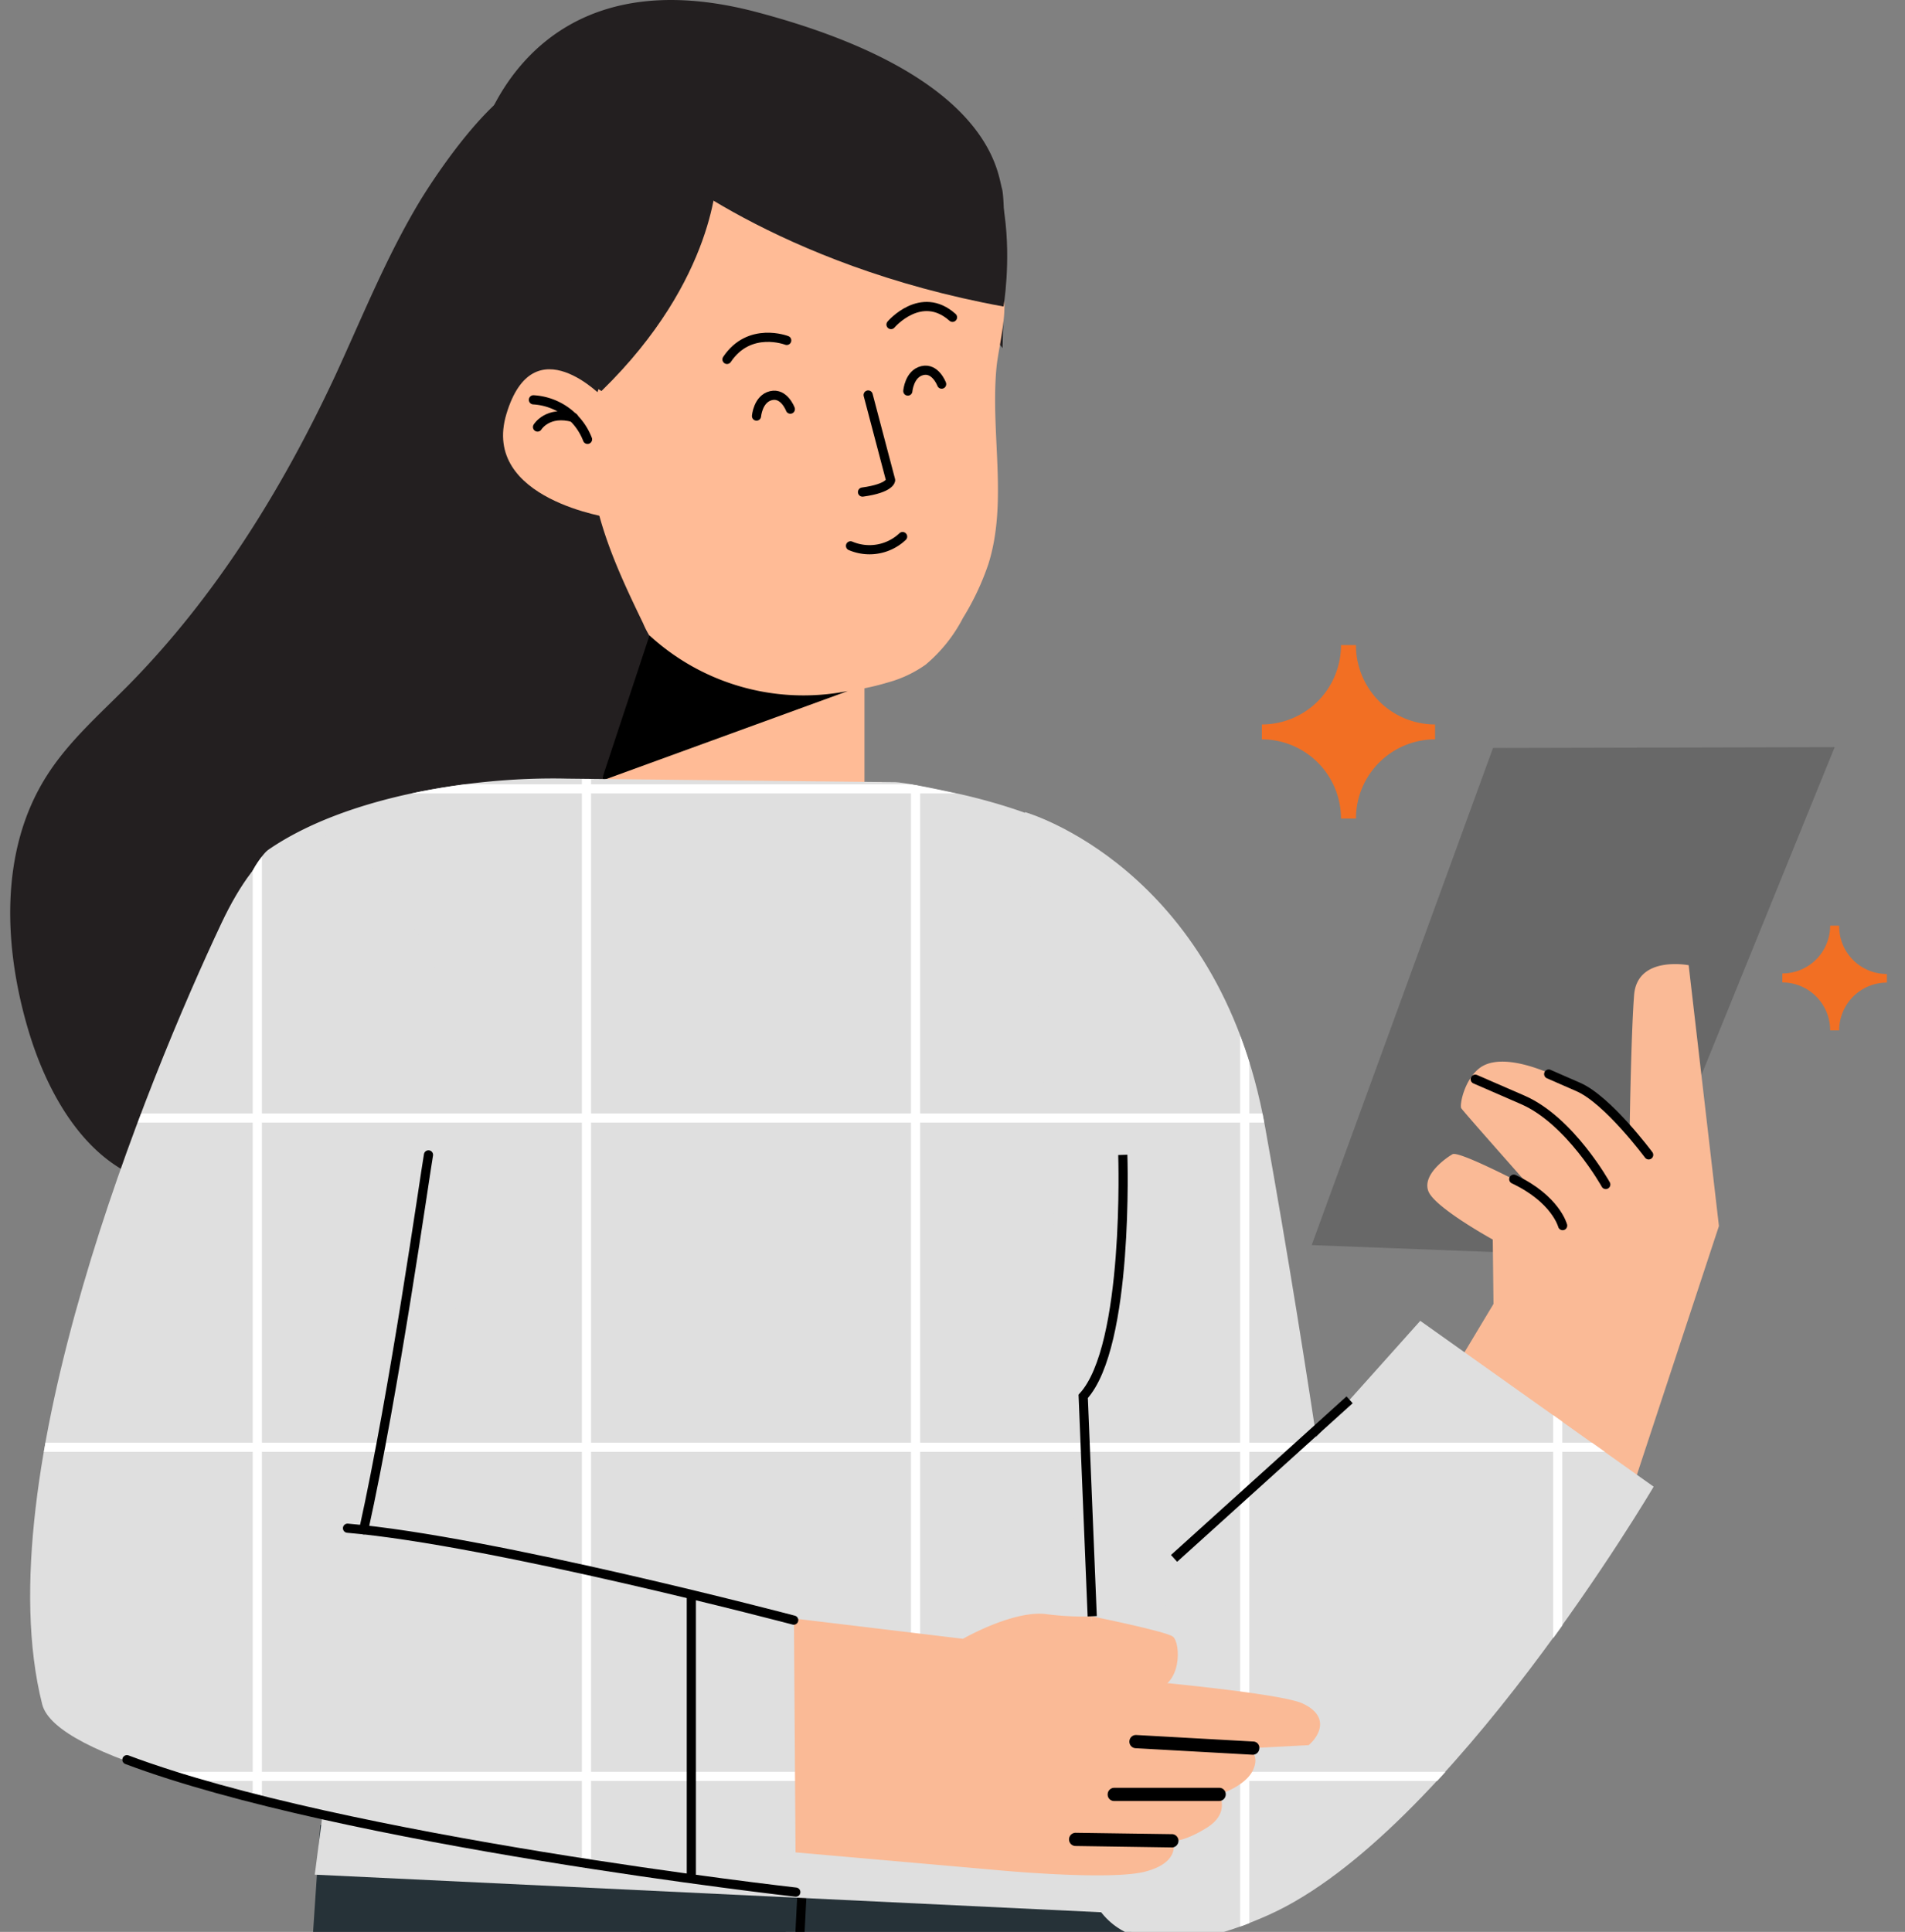
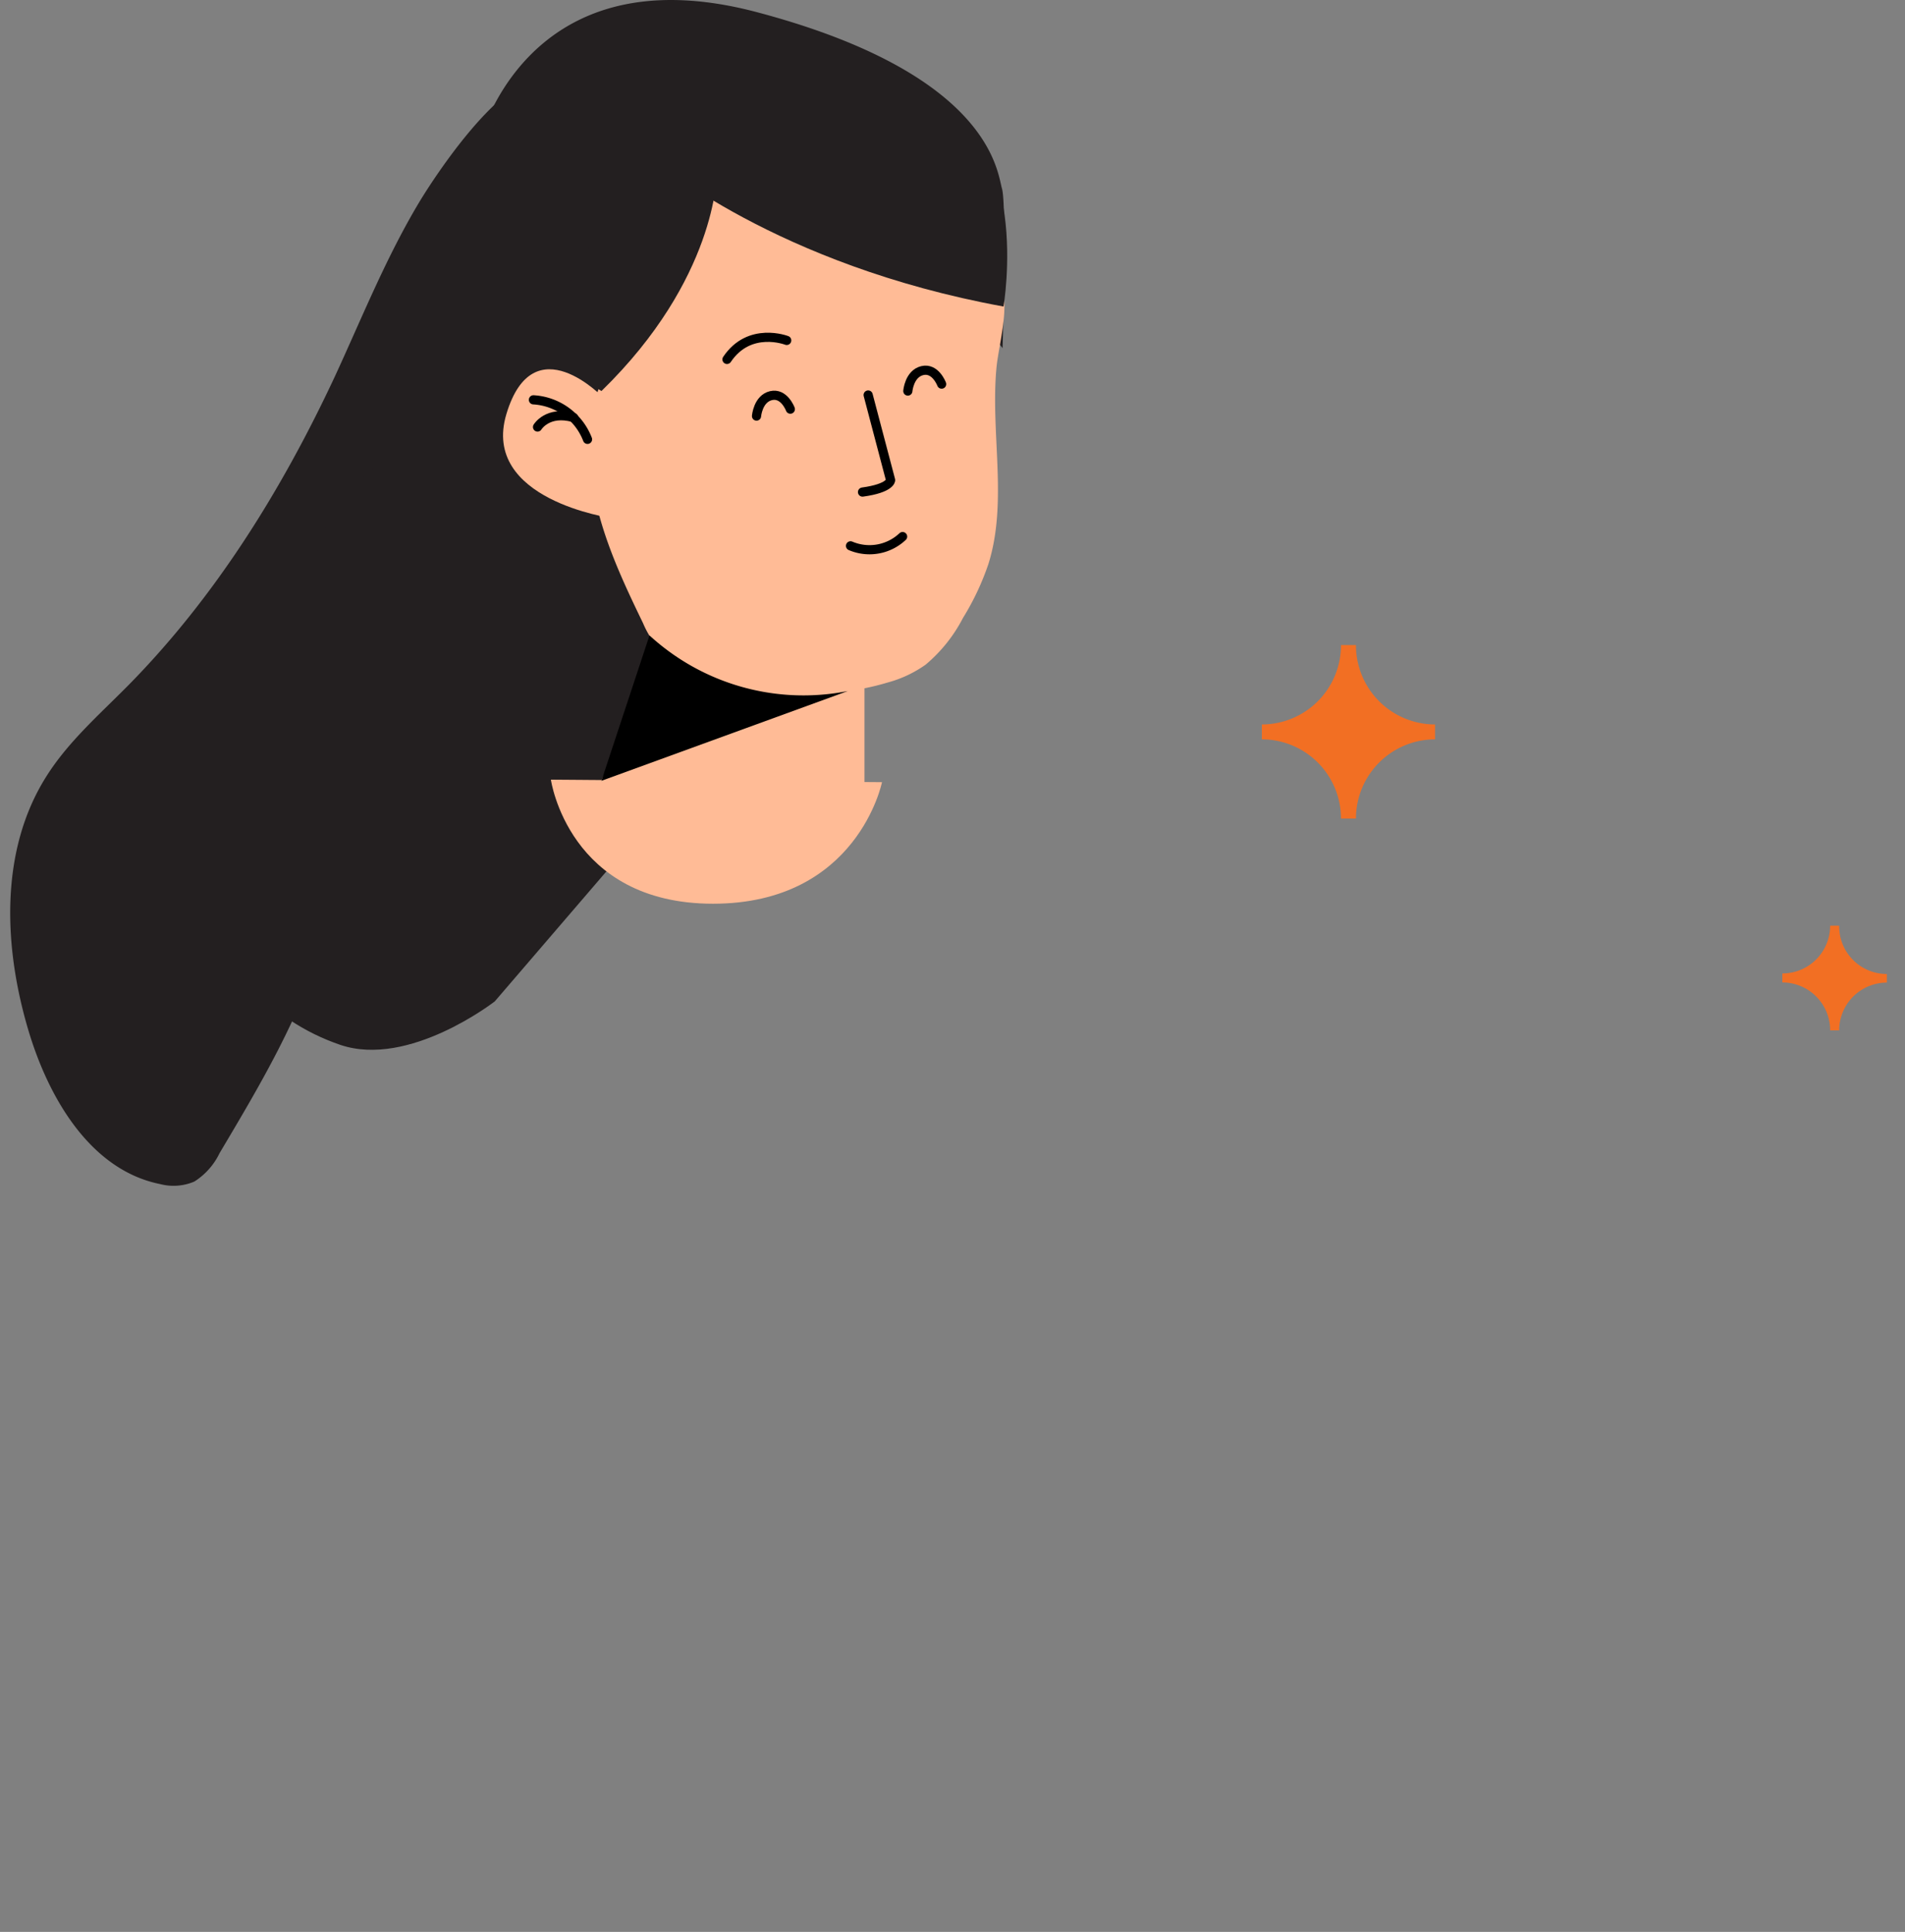
<svg xmlns="http://www.w3.org/2000/svg" id="Layer_1" data-name="Layer 1" viewBox="0 0 236.7 240">
  <rect x="0" y="0" width="236.7" height="240" fill="#808080" stroke="none" />
  <defs>
    <style>.cls-1,.cls-13,.cls-15,.cls-5{fill:none;}.cls-2{fill:#231f20;}.cls-3{fill:#ea9e83;}.cls-4{fill:#ffbb96;}.cls-15,.cls-5{stroke:#000;}.cls-5{stroke-linecap:round;stroke-linejoin:round;}.cls-13,.cls-15,.cls-5{stroke-width:1.14px;}.cls-6{fill:#f26f23;}.cls-7{clip-path:url(#clip-path);}.cls-8{fill:#263238;}.cls-9{fill:#686868;}.cls-10{fill:#faba96;}.cls-11{fill:#dfdfdf;}.cls-12{clip-path:url(#clip-path-2);}.cls-13{stroke:#fff;}.cls-13,.cls-15{stroke-miterlimit:10;}.cls-14{clip-path:url(#clip-path-3);}</style>
    <clipPath id="clip-path">
-       <rect class="cls-1" y="48.23" width="236.7" height="191.77" rx="13.69" />
-     </clipPath>
+       </clipPath>
    <clipPath id="clip-path-2">
-       <path class="cls-1" d="M176.47,164.09l-12.91,14.43c-1.62-10.68-3.79-24.26-6.39-38.61-5.84-32.26-29.81-39-29.81-39V101a71.51,71.51,0,0,0-8.23-2.35c-1.63-.35-6.14-1.34-7.81-1.44l-40.87-.44C58.68,96.45,42.9,99,33.38,105.54a9.84,9.84,0,0,0-2.08,2.81,34.3,34.3,0,0,0-3.8,6.43c-9.07,19.22-29.41,68.67-22.26,97C8.56,225,104.92,234.88,98.68,234.2l-.05-8.33c12.13.72,24.19,1.33,36,1.35v4.44s.64,16.29,23.07,6.22,47.81-53.19,47.81-53.19Z" />
+       <path class="cls-1" d="M176.47,164.09l-12.91,14.43c-1.62-10.68-3.79-24.26-6.39-38.61-5.84-32.26-29.81-39-29.81-39V101a71.51,71.51,0,0,0-8.23-2.35c-1.63-.35-6.14-1.34-7.81-1.44l-40.87-.44C58.68,96.45,42.9,99,33.38,105.54a9.84,9.84,0,0,0-2.08,2.81,34.3,34.3,0,0,0-3.8,6.43c-9.07,19.22-29.41,68.67-22.26,97C8.56,225,104.92,234.88,98.68,234.2c12.13.72,24.19,1.33,36,1.35v4.44s.64,16.29,23.07,6.22,47.81-53.19,47.81-53.19Z" />
    </clipPath>
    <clipPath id="clip-path-3">
      <polygon class="cls-1" points="98.62 196.94 98.88 235.06 167.69 235.06 167.69 194.49 98.62 196.94" />
    </clipPath>
  </defs>
  <path class="cls-2" d="M52.16,25C48,31.91,45,39.42,41.64,46.7,35.06,60.8,26.74,74.23,15.8,85.28c-3.52,3.55-7.33,6.89-10,11.11-5.9,9.27-5.38,21.36-2.19,31.88,2.54,8.35,7.73,17.11,16.29,18.83a6.61,6.61,0,0,0,4.24-.31,8.55,8.55,0,0,0,3.14-3.53c5-8.41,10.08-16.93,12.81-26.33,1.46-5,2.23-10.26,3.71-15.3,2-7,5.39-13.45,7.76-20.3,3.74-10.82,5-22.34,7.94-33.39a23.27,23.27,0,0,1,3.16-7.58c1.58-2.21,3.81-3.87,5.63-5.9,5.14-5.77,6.9-16.42,2.34-23.09C65.73,4.23,54.71,20.8,52.16,25Z" />
-   <path class="cls-3" d="M105.72,91a27.93,27.93,0,0,1-17.57,11.79c-3.78.76-15.77.85-15.77.85L80.5,80S85.87,91.57,105.72,91Z" />
  <path class="cls-2" d="M105.72,91a27.93,27.93,0,0,1-17.57,11.79c-3.78.76-15.77.85-15.77.85L80.5,80S85.87,91.57,105.72,91Z" />
  <path class="cls-2" d="M86.76,25.64s-2.62,12.8-6.84,18a40.09,40.09,0,0,0-6.23,11.85l-4.62-4.4s-2-4.67-5.29,2.65c0,0-2.85,3.19,1,8.25S47.85,55.6,47.1,45.37s3.34-20.15,12.3-27.23c0,0,5.53-24.34,34.64-16.63S123.9,21.39,124.5,23.44s.07,19.81.07,19.81-7.35-10-17.91-10.54S86.76,25.64,86.76,25.64Z" />
  <path class="cls-2" d="M63.45,52.72S29,52.27,41.06,90.33c0,0-15.72-.31-16,14.2s8.66,22.36,17.21,25.27,19.21-5.4,19.21-5.4L79,104l2.4-26.5L75.31,61.13s-4.72,3.56-8.52-1.36S63.45,52.72,63.45,52.72Z" />
  <path class="cls-4" d="M68.45,96.86s2.17,15.41,20.14,15.41,21-15.1,21-15.1Z" />
  <polygon class="cls-4" points="83.09 77.5 72.37 102.45 89.89 107.19 107.41 102.31 107.41 74.31 83.09 77.5" />
  <path class="cls-4" d="M123.81,45.72c-.75,8.13,1.43,16.62-1,24.35a32.59,32.59,0,0,1-3.16,6.7A18.86,18.86,0,0,1,115,82.58a14.83,14.83,0,0,1-4.71,2.21c-8.36,2.52-17.46,1.32-25.46-2.33a9.32,9.32,0,0,1-3-1.92,11.83,11.83,0,0,1-1.93-3.12c-2.42-5-4.86-10.18-6-15.73S73,50,75.79,45.16a34.84,34.84,0,0,1,2.44-3.55c2.61-3.46,3.13-7.53,5.74-11,1-1.38.67-8,2.12-8.84s6.58,4.75,8.17,4.55a32.51,32.51,0,0,1,9.84-.24c2.22.39,4.37,1.25,6.62,1.48,1.51.16,3,0,4.54.23a6.12,6.12,0,0,1,4.52,2.95c1,1.45,2.75,1.69,3.85,3C126,36.61,124.11,42.46,123.81,45.72Z" />
  <path class="cls-5" d="M107.87,49.07l2.79,10.58s0,1-3.49,1.48" />
  <path class="cls-5" d="M105.68,67.81a6,6,0,0,0,6.47-1.15" />
  <path class="cls-5" d="M97.75,42.29s-4.63-1.8-7.42,2.36" />
-   <path class="cls-5" d="M110.71,40.32s3.73-4.38,7.64-.9" />
  <path class="cls-5" d="M94,51.69s.17-2.15,1.8-2.54,2.4,1.68,2.4,1.68" />
  <path class="cls-5" d="M112.8,48.58s.17-2.15,1.8-2.54S117,47.72,117,47.72" />
  <path class="cls-4" d="M75,49.44s-8.72-9.22-12.08,2C59.73,62.09,76,64.36,76,64.36Z" />
  <path class="cls-5" d="M66.28,49.67A7.68,7.68,0,0,1,73,54.58" />
  <path class="cls-5" d="M66.79,53.05s1.26-2.09,4.49-1.17" />
  <path class="cls-2" d="M81.39,19.92s15,13,43.3,18.16c0,0,3.74-21.76-10.16-25.79S81.39,9.6,81.39,9.6Z" />
  <path class="cls-2" d="M89.05,21.7s0,12.94-14.32,26.88l-8.45-5.3L81.39,15.69Z" />
  <path d="M80.7,78.94a28.3,28.3,0,0,0,24.64,6.91L74.73,97Z" />
  <path class="cls-6" d="M168.48,80.14h-1.86A9.84,9.84,0,0,1,156.79,90v1.85a9.84,9.84,0,0,1,9.83,9.84h1.86a9.84,9.84,0,0,1,9.83-9.84V90A9.84,9.84,0,0,1,168.48,80.14Z" />
  <path class="cls-6" d="M228.52,115H227.4a5.93,5.93,0,0,1-5.94,5.93v1.12A5.94,5.94,0,0,1,227.4,128h1.12a5.93,5.93,0,0,1,5.93-5.93V121A5.92,5.92,0,0,1,228.52,115Z" />
  <g class="cls-7">
    <polygon class="cls-8" points="39.79 226.72 20.29 518.16 88.53 517.74 98.02 228 39.79 226.72" />
    <polygon class="cls-8" points="139.12 231.6 186.6 505.9 127.56 517.74 77.27 226.72 139.12 231.6" />
    <line class="cls-5" x1="99.79" y1="232.35" x2="94.31" y2="341.21" />
    <polygon class="cls-9" points="227.96 92.82 202.21 156.18 162.98 154.68 185.51 92.92 227.96 92.82" />
    <path class="cls-10" d="M202.22,186.76l11.36-34.45-3.76-32.4s-6.39-1.25-6.78,3.71-.57,17.68-.57,17.68a24.79,24.79,0,0,0-8.31-7.23c-4.85-2.35-8.55-2.83-10.41-1.31s-2.4,4.55-2.19,4.91,8.76,10,8.76,10-9-4.76-9.84-4.28-3.79,2.56-3,4.6,8,6,8,6l.09,8L181,169.6l21.77,17.65" />
    <path class="cls-5" d="M194.16,152.26s-.85-3.3-6.07-5.77" />
    <path class="cls-5" d="M199.52,147.15s-4.41-7.94-10.31-10.51l-5.91-2.57" />
    <path class="cls-5" d="M204.85,143.47s-5.07-6.83-8.74-8.43l-3.68-1.61" />
    <polygon class="cls-11" points="41.24 216.49 39.11 232.89 143.66 237.89 141.68 225.32 41.24 216.49" />
    <path class="cls-11" d="M70.46,96.73C58.68,96.45,42.9,99,33.38,105.54c-1.13.78-2.68,3.91-3.29,5.1-.89,1.7,7.14,1.92,7.52,3.79l5.17,71.49c.68,3.36.33,6.74.17,10.16-.14,3.09.09,3.58-.52,6.62-2.65,13.08,1.4,0-4.39,20.86,33.77-.76,70.47,4.35,104.23,3.59-1.43-27.59,0-12.43,1.43-39.69-.36,6.61,3.15,6.25,8.73,10.3a75.44,75.44,0,0,1,9,8.32c.56.56-26.43-26-.59-16.8l-7.26-2.86c-24.27-11.38,30.11,21.3,5.84,9.92-2.57-1.2,10.21-5.84,8.22-7.78a73.16,73.16,0,0,1-7.05-9.77c-6.69-12-3.41-38.86-10.1-50.83-5-9-7.8-18.08-16.86-24.06-3.63-2.39-10.23-4.34-14.54-5.29-1.63-.35-6.14-1.34-7.81-1.44" />
    <path class="cls-11" d="M55.23,123.2c5.3,13.63-1.16,64.87-1.31,68.79,0,.13,11.35,2,11.47,2l21.1,3.66c.17.05,12.19,1.09,12.19,1.09l-.08,21.66.08,13.75c6.24.68-90.12-9.22-93.44-22.43-7.15-28.32,13.19-77.77,22.26-97,9.65-20.45,20.34-9.55,27.73,8.42Z" />
    <path class="cls-11" d="M127.36,100.89s24,6.76,29.81,39,9.55,60.71,9.55,60.71l-29.91,35.43Z" />
    <path class="cls-11" d="M176.47,164.09s-30.57,34.21-35.21,39.16-6.67,7.22-6.67,7.22v21.19s.64,16.29,23.07,6.22,47.81-53.19,47.81-53.19Z" />
    <g class="cls-12">
      <line class="cls-13" x1="31.97" y1="68.97" x2="31.97" y2="304.88" />
      <line class="cls-13" x1="72.87" y1="70.1" x2="72.87" y2="304.88" />
      <line class="cls-13" x1="113.76" y1="68.97" x2="113.76" y2="304.88" />
      <line class="cls-13" x1="154.66" y1="68.97" x2="154.66" y2="304.88" />
      <line class="cls-13" x1="193.55" y1="73.37" x2="193.55" y2="309.27" />
      <line class="cls-13" x1="-17.5" y1="220.68" x2="204.13" y2="220.68" />
      <line class="cls-13" x1="-17.5" y1="179.79" x2="204.13" y2="179.79" />
-       <line class="cls-13" x1="-17.5" y1="138.89" x2="204.13" y2="138.89" />
      <line class="cls-13" x1="-17.5" y1="98" x2="204.13" y2="98" />
    </g>
    <g class="cls-14">
      <path class="cls-10" d="M62.61,226.93l60.77,5.35s14.55,1.42,19,.21,3.34-3.8,3.34-3.8,1.36.17,4.26-1.65,1.51-4.12,1.51-4.12,3.24-1,4.19-3-.61-2.73-.61-2.73l7.54-.39c1.45-1.28,2.56-3.62-.75-5.17S135,208.17,135,208.17l.67-7.36a35.31,35.31,0,0,1-5.78-.3c-4.11-.44-10.24,3.08-10.24,3.08l-55.3-6.65s-21.38,12.51-1.78,30" />
      <path d="M141.09,217.18h0l14.52.81a.81.81,0,0,0,.86-.78.77.77,0,0,0-.76-.86l-14.53-.81a.82.82,0,0,0-.85.78A.81.81,0,0,0,141.09,217.18Z" />
      <path d="M138.38,223.74h13.11a.82.82,0,0,0,.81-.82.8.8,0,0,0-.81-.82H138.44a.82.82,0,0,0-.81.82A.8.8,0,0,0,138.38,223.74Z" />
      <path d="M133.64,229.33h.05l12,.18a.83.83,0,0,0,0-1.65l-12-.17a.82.82,0,0,0-.08,1.64Z" />
      <path class="cls-10" d="M135.71,200.81s9,1.82,10,2.49S147,209.64,143,210s-9-1.63-9-1.63Z" />
    </g>
    <path class="cls-5" d="M43.18,189.85c17.91,1.52,55.44,11.42,55.44,11.42" />
    <path class="cls-5" d="M98.88,235.06s-56.2-6.33-83.11-16.45" />
    <path class="cls-5" d="M53.24,143.47c-.46,2.64-4.22,29.28-8.05,46.58" />
    <line class="cls-5" x1="85.9" y1="198.17" x2="85.9" y2="232.81" />
    <path class="cls-15" d="M139.51,143.47s.81,23.73-4.92,30l1.12,27.32" />
    <line class="cls-15" x1="145.88" y1="193.6" x2="167.69" y2="173.9" />
  </g>
</svg>